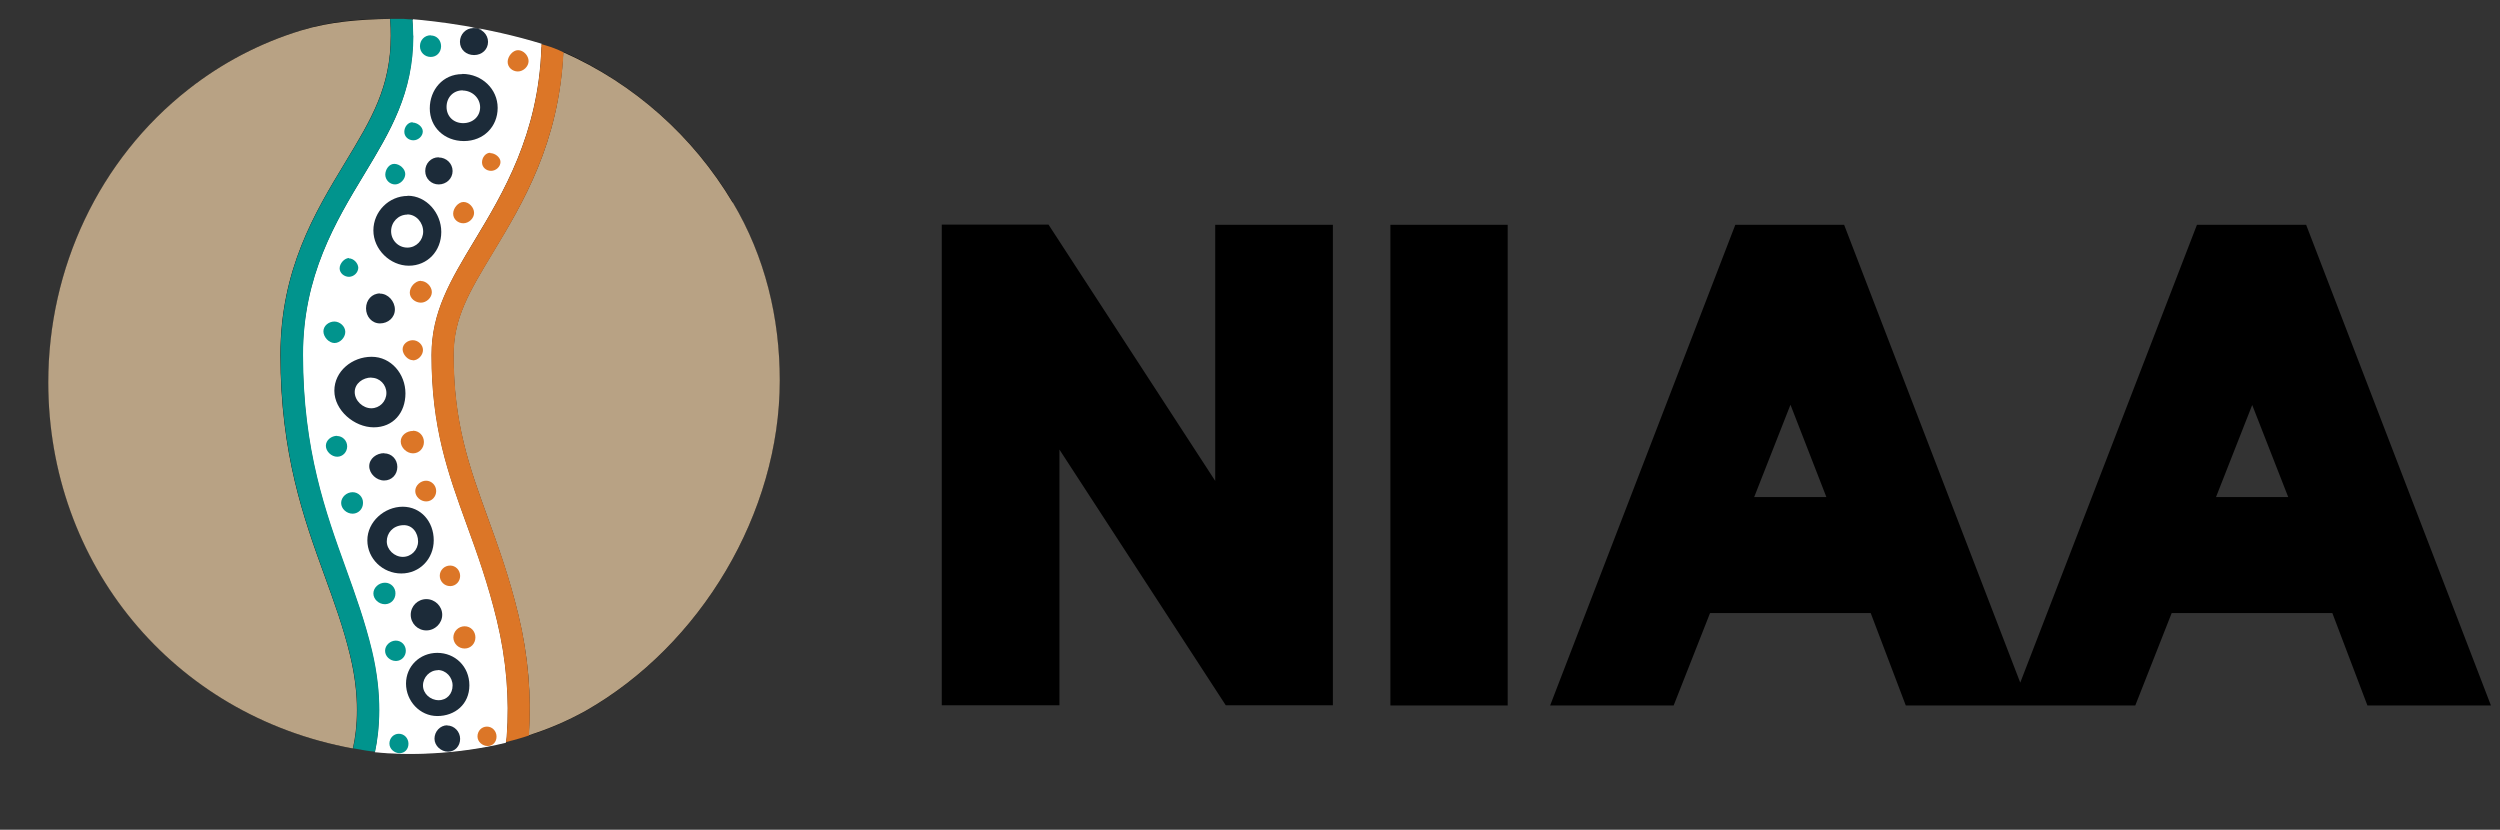
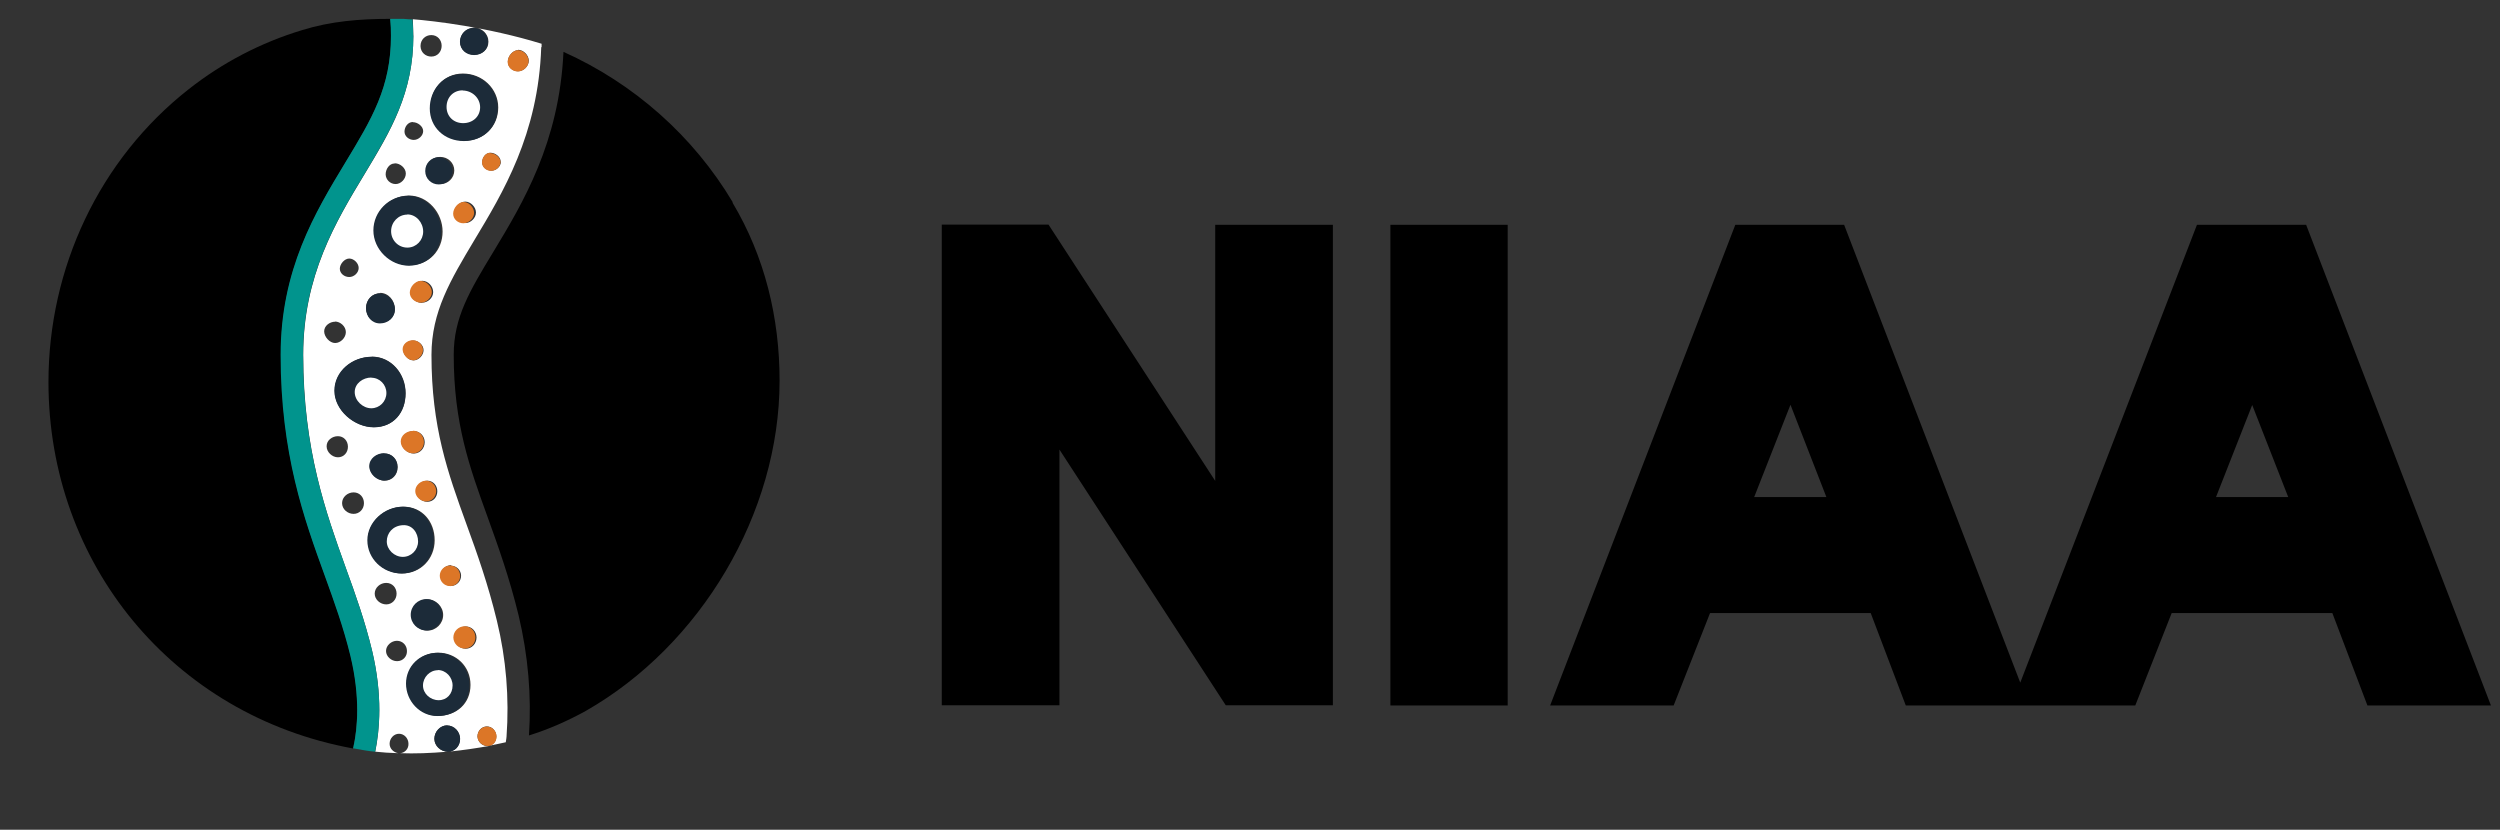
<svg xmlns="http://www.w3.org/2000/svg" id="Layer_1" viewBox="0 0 132.57 44">
  <rect x="0" y="0" width="132.57" height="44" fill="#333333" stroke="none" />
  <defs>
    <style>
      .cls-1 {
        fill: #b8a284;
      }

      .cls-2 {
        fill: #1c2b39;
      }

      .cls-3 {
        fill: #fff;
      }

      .cls-4 {
        fill: #dc7627;
      }

      .cls-5 {
        fill: #01948d;
      }
    </style>
  </defs>
  <path d="M64.44,25.5l-8.84-13.59h-5.66v25.49h6.24v-13.56l8.82,13.56h5.68V11.92h-6.24v13.59h0ZM79.95,11.92h-6.22v25.49h6.22V11.92ZM94.94,21.45l1.91,4.91h-3.83l1.93-4.91h-.01,0ZM119.42,21.45l1.92,4.91h-3.83l1.93-4.91h-.01ZM116.5,11.92l-9.37,24.28-9.34-24.28h-5.77l-9.82,25.49h6.55l1.93-4.9h8.52l1.86,4.9h12.17l1.93-4.9h8.52l1.86,4.9h6.55l-9.8-25.49h-5.79,0ZM18.74,39.6c.21-.97.38-2.64-.15-4.84-.36-1.51-.85-2.84-1.36-4.25-1.1-3.02-2.33-6.45-2.33-11.71,0-4.52,1.82-7.53,3.43-10.2,1.4-2.33,2.41-3.99,2.41-6.73,0-.28,0-.56-.04-.87-1.6,0-3.15.12-4.69.6-2.18.66-4.21,1.72-5.99,3.12-4.76,3.73-7.45,9.5-7.45,15.54,0,9.62,6.59,17.68,16.15,19.43,0-.04.01-.07.01-.07M38.86,10.73c-2.1-3.52-5.24-6.3-8.98-7.98-.22,4.8-2.15,8.01-3.71,10.59-1.28,2.11-2.11,3.5-2.11,5.47,0,3.64.83,5.94,1.79,8.59.57,1.58,1.16,3.22,1.65,5.23.51,2.15.69,4.29.55,6.37,1.05-.33,2.05-.77,3.01-1.3,6.09-3.47,10.28-10.48,10.28-17.51,0-3.33-.78-6.58-2.5-9.45h0ZM21.6,11.35c-.47,0-.86.4-.86.89s.39.86.86.86.85-.36.85-.85-.37-.9-.85-.9ZM24.54,4.79c-.51,0-.86.39-.86.87s.38.85.87.85.9-.35.9-.85-.42-.89-.93-.89" />
  <path class="cls-3" d="M19.7,21.65c.44,0,.8-.36.8-.82,0-.44-.35-.8-.79-.81,0,0-.01,0-.02,0-.44,0-.89.32-.89.76s.43.86.89.86ZM21.37,29.53c.45,0,.81-.37.82-.82,0-.44-.3-.9-.83-.86-.53.04-.83.42-.83.86s.4.82.85.82ZM23.23,35.52c-.44,0-.79.36-.79.8,0,.43.39.79.83.79s.75-.33.75-.78-.35-.82-.79-.82h0Z" />
  <path class="cls-3" d="M28.72,2.5v-.18c-2.9-.89-5.72-1.21-6.83-1.3.01.3.03.58.03.86,0,3.05-1.19,5.04-2.58,7.34-1.53,2.53-3.26,5.4-3.26,9.6,0,5.05,1.21,8.37,2.26,11.31.53,1.44,1.01,2.8,1.39,4.37.57,2.39.4,4.22.17,5.36.38.04.78.07,1.22.08-.25-.04-.46-.24-.46-.5,0-.28.22-.53.5-.53s.5.25.5.53c.01.26-.18.48-.44.5.76.03,1.62,0,2.52-.08-.38,0-.71-.31-.71-.68s.31-.71.68-.71.68.33.68.71c.01.32-.2.6-.51.67.68-.07,1.36-.17,2.04-.29h-.07c-.29,0-.52-.23-.53-.51,0-.29.22-.53.5-.53s.5.25.5.53c0,.24-.14.43-.35.49.28-.06.55-.11.85-.18.03-.17.04-.28.04-.29.15-2.06-.02-4.14-.51-6.15-.47-1.94-1.04-3.55-1.61-5.11-1-2.76-1.86-5.15-1.86-8.99,0-2.29,1.01-3.97,2.27-6.08,1.51-2.51,3.4-5.62,3.55-10.24M27.47,2.64c.29,0,.57.29.57.58s-.28.56-.57.56-.54-.22-.54-.51.26-.61.55-.61M26.56,8.58c0,.25-.25.47-.5.47s-.49-.19-.49-.44.18-.51.44-.51.54.22.54.47M24.63,7.45c-1.03,0-1.8-.74-1.8-1.73s.69-1.82,1.72-1.82,1.87.8,1.87,1.8-.75,1.76-1.79,1.76M25.14,1.47c.42,0,.76.33.76.74s-.32.69-.75.69-.75-.29-.75-.69.32-.74.74-.74ZM22.87,1.86c.33,0,.55.26.55.57s-.22.57-.55.57c-.31,0-.56-.23-.57-.54,0-.01,0-.02,0-.03,0-.32.25-.57.57-.57ZM21.9,6.48c.25,0,.54.22.54.47s-.25.47-.5.47-.49-.19-.49-.44.18-.51.44-.51M20.94,8.66c.28,0,.58.25.58.54s-.26.56-.54.56c-.29,0-.52-.23-.53-.51,0-.29.2-.58.47-.58M20.16,15.53c.43,0,.78.4.78.85s-.36.74-.78.74-.75-.36-.75-.79.32-.78.75-.78M19.72,18.91c1.03,0,1.79.9,1.79,1.94s-.65,1.8-1.68,1.8-2.08-.9-2.08-1.93.94-1.8,1.98-1.8M21.92,19.11c-.28,0-.54-.31-.54-.58s.26-.47.54-.47.54.24.54.51-.26.54-.53.54M22.52,23.45c0,.32-.24.59-.56.6,0,0-.01,0-.02,0-.33,0-.65-.29-.65-.62s.32-.57.65-.57c.32,0,.58.26.58.58,0,0,0,.01,0,.02ZM21.09,24.77c0,.4-.29.72-.69.72s-.79-.36-.79-.76.39-.68.79-.68.69.32.69.72ZM18.52,13.71c.25,0,.5.25.5.5s-.24.48-.5.48-.5-.19-.5-.44.25-.54.5-.54ZM17.76,17.05c.29,0,.58.26.58.56s-.28.58-.57.58-.58-.33-.58-.62.29-.51.58-.51M17.32,23.66c0-.31.29-.53.6-.53s.53.25.53.56-.22.56-.53.56-.6-.28-.6-.58ZM18.75,27.25c-.32,0-.61-.25-.61-.57s.29-.57.61-.57.55.25.55.57-.24.57-.55.57ZM19.51,28.65c0-.99.9-1.78,1.89-1.78s1.65.79,1.65,1.78-.75,1.76-1.72,1.76-1.8-.78-1.8-1.76M19.87,31.48c0-.32.29-.57.61-.57s.55.25.55.57-.24.57-.55.57-.61-.25-.61-.57ZM21.05,35.06c-.3,0-.58-.25-.58-.54s.28-.54.58-.54.53.24.53.54c.01.29-.21.53-.5.54,0,0-.02,0-.03,0h0ZM23.24,37.96c-.93,0-1.67-.8-1.67-1.71s.74-1.64,1.67-1.64,1.71.71,1.71,1.71-.76,1.64-1.71,1.64h0ZM25.27,33.8c0,.33-.25.6-.57.6-.33,0-.59-.26-.6-.58,0,0,0,0,0,0,0-.33.27-.59.6-.6.32,0,.57.26.57.6M23.92,30c.29,0,.53.24.53.53,0,0,0,0,0,0,0,.29-.23.53-.52.54,0,0,0,0,0,0-.31,0-.55-.25-.55-.56,0-.31.25-.54.55-.54M23.5,32.61c0,.46-.38.83-.83.83-.46,0-.83-.37-.83-.83,0-.46.39-.83.83-.83s.83.38.83.83ZM23.19,26.05c0,.31-.22.56-.53.56s-.58-.25-.58-.56.28-.56.58-.56.53.25.53.56h0ZM22.37,16.06c-.29,0-.58-.22-.58-.53s.29-.64.6-.64.58.29.58.6-.29.56-.58.56M21.73,14.07c-1,0-1.87-.86-1.87-1.87s.83-1.83,1.83-1.83,1.78.92,1.78,1.91-.72,1.78-1.72,1.78M23.34,9.76c-.39,0-.71-.3-.72-.69,0,0,0-.02,0-.03,0-.4.3-.72.72-.72s.75.32.75.72c0,.4-.34.73-.74.72,0,0,0,0,0,0ZM24.66,11.81c-.29,0-.54-.22-.54-.51s.26-.61.55-.61.57.29.57.58-.28.56-.57.56" />
-   <path class="cls-3" d="M26.86,39.06c.16-1.98-.02-4.05-.52-6.15-.46-1.95-1.04-3.56-1.61-5.1-1-2.76-1.86-5.14-1.86-8.98,0-2.3,1.01-3.96,2.28-6.07,1.51-2.5,3.39-5.63,3.55-10.23v-.18c-2.9-.88-5.72-1.2-6.83-1.29.02.3.04.59.04.86,0,3.05-1.2,5.04-2.59,7.33-1.53,2.53-3.26,5.4-3.26,9.59,0,5.05,1.21,8.37,2.27,11.31.52,1.44,1.02,2.81,1.39,4.38.57,2.39.41,4.22.16,5.36,1.7.18,4.32.13,6.94-.5.02-.16.04-.27.04-.29" />
-   <path class="cls-1" d="M18.73,39.61c.21-.97.37-2.63-.16-4.83-.36-1.51-.85-2.84-1.36-4.25-1.1-3.03-2.34-6.46-2.34-11.71,0-4.52,1.82-7.54,3.43-10.2,1.4-2.32,2.42-4,2.42-6.72,0-.28,0-.56-.04-.88v-.02c-1.6.03-3.14.14-4.7.61-2.17.66-4.2,1.72-5.98,3.12-4.76,3.73-7.44,9.51-7.44,15.54,0,9.61,6.58,17.67,16.15,19.42,0-.02.01-.05.02-.07h0ZM38.85,10.74c-2.1-3.52-5.23-6.31-8.98-7.97-.22,4.8-2.15,8-3.71,10.58-1.27,2.11-2.11,3.49-2.11,5.46,0,3.64.83,5.93,1.79,8.58.57,1.58,1.17,3.23,1.65,5.23.52,2.15.7,4.3.55,6.37,1.04-.33,2.05-.76,3.02-1.3,6.09-3.47,10.29-10.48,10.29-17.51,0-3.33-.78-6.57-2.49-9.44" />
  <path class="cls-2" d="M24.52,3.92c1.03,0,1.87.8,1.87,1.8s-.75,1.76-1.79,1.76-1.81-.74-1.81-1.73.7-1.82,1.72-1.82M23.19,34.62c.93,0,1.7.71,1.7,1.72s-.77,1.63-1.7,1.63-1.66-.8-1.66-1.72.73-1.63,1.66-1.63ZM21.35,26.87c.98,0,1.65.8,1.65,1.78s-.74,1.76-1.72,1.76-1.8-.78-1.8-1.76.9-1.78,1.88-1.78M19.71,18.92c1.03,0,1.79.91,1.79,1.94s-.65,1.8-1.68,1.8-2.09-.9-2.09-1.94.95-1.8,1.97-1.8M21.62,10.38c.99,0,1.78.91,1.78,1.92s-.73,1.79-1.72,1.79-1.88-.86-1.88-1.87.83-1.83,1.82-1.83M23.26,8.35c.41,0,.74.32.74.72s-.33.71-.74.71c-.39,0-.71-.31-.71-.7,0,0,0-.01,0-.02,0-.39.3-.72.71-.72ZM25.12,1.49c.42,0,.76.33.76.73s-.32.7-.74.7-.75-.29-.75-.7c0-.4.31-.73.71-.73,0,0,.02,0,.03,0ZM23.71,38.47c.38,0,.69.33.69.71s-.27.68-.64.68-.72-.31-.72-.69.3-.71.68-.71h0ZM22.61,31.77c.45,0,.84.37.84.83s-.39.83-.84.83c-.46,0-.83-.37-.83-.83,0-.46.37-.83.83-.83ZM20.37,24.04c.4,0,.7.32.7.72s-.29.72-.7.72-.79-.36-.79-.76.38-.69.79-.69ZM20.15,15.57c.43,0,.79.41.79.84s-.36.74-.79.74-.74-.36-.74-.8.31-.79.74-.79Z" />
  <path class="cls-3" d="M23.21,35.53c.44,0,.79.38.79.82s-.3.78-.74.78-.83-.35-.83-.78.35-.81.79-.81ZM24.53,4.8c.51,0,.93.4.93.89s-.39.84-.9.84-.88-.36-.88-.86.35-.88.86-.88M21.6,11.37c.47,0,.84.43.84.91,0,.46-.36.84-.82.85,0,0-.01,0-.02,0-.48,0-.86-.39-.86-.87,0-.48.38-.88.86-.88M19.69,20.03c.45,0,.8.37.8.81,0,.45-.36.81-.8.81h0c-.45,0-.88-.4-.88-.86s.44-.77.88-.77ZM21.35,27.85c.52-.04.82.41.82.86,0,.45-.36.82-.81.82-.45,0-.85-.38-.85-.82s.31-.82.83-.86" />
-   <path class="cls-5" d="M18.7,26.1c.31,0,.56.26.55.57,0,0,0,0,0,0,0,.31-.23.56-.54.57,0,0,0,0-.01,0-.32,0-.61-.26-.61-.57s.29-.57.61-.57ZM18.5,13.7c.25,0,.49.25.5.5-.01.26-.23.47-.49.48-.25,0-.5-.19-.5-.45s.25-.54.5-.55M21.88,6.5c.25,0,.54.22.54.47s-.24.47-.5.47-.48-.19-.48-.45.19-.51.44-.51M20.91,8.69c.28,0,.58.26.58.54s-.27.55-.54.55c-.28,0-.51-.23-.52-.51,0-.29.21-.58.47-.58ZM22.84,1.88c.33,0,.55.26.55.57s-.22.57-.55.57c-.31,0-.57-.24-.57-.56,0,0,0-.01,0-.02,0-.31.24-.57.57-.57ZM21.15,38.91c.29,0,.51.24.51.53s-.2.5-.47.5-.54-.22-.54-.51.22-.52.5-.52ZM20.99,33.97c.3,0,.53.24.53.54,0,.29-.22.53-.51.54,0,0-.01,0-.02,0-.3,0-.57-.24-.57-.54s.28-.54.57-.54ZM20.42,30.9c.31,0,.56.26.55.57,0,0,0,0,0,0,0,.31-.23.56-.54.57,0,0-.01,0-.02,0-.32,0-.61-.26-.61-.57s.29-.57.61-.57ZM17.74,18.19c.29,0,.57-.29.57-.59s-.29-.55-.58-.55-.58.22-.58.52.29.62.59.62h0ZM17.87,23.12c.3,0,.54.25.54.55,0,.3-.23.55-.53.55,0,0,0,0,0,0-.3,0-.6-.28-.6-.58s.29-.53.6-.53Z" />
-   <path class="cls-4" d="M29.87,2.77c-.16-.08-.32-.15-.48-.21-.22-.09-.46-.15-.68-.22v.18c-.15,4.61-2.04,7.73-3.55,10.24-1.28,2.11-2.28,3.78-2.28,6.07,0,3.85.86,6.23,1.86,8.98.56,1.55,1.14,3.16,1.61,5.1.5,2.09.67,4.17.52,6.15,0,.02-.02.12-.04.29.24-.06.48-.12.71-.19.17-.04.34-.11.51-.16.14-2.14-.05-4.29-.55-6.37-.48-2.01-1.07-3.64-1.65-5.23-.96-2.65-1.79-4.95-1.79-8.58,0-1.97.84-3.36,2.11-5.46,1.55-2.58,3.48-5.79,3.71-10.58" />
  <path class="cls-4" d="M26,8.12c.25,0,.54.22.54.47s-.24.47-.5.47-.48-.19-.48-.45.19-.51.44-.51M24.58,10.71c.29,0,.56.29.56.58s-.28.55-.57.55-.54-.22-.54-.51.27-.62.55-.62ZM27.47,2.66c.29,0,.56.29.56.58s-.28.55-.57.55-.54-.22-.54-.51.27-.62.55-.62ZM25.82,38.53c.29,0,.51.24.51.53s-.2.5-.47.5-.54-.22-.54-.51.22-.52.5-.52ZM24.64,33.21c.33,0,.57.27.57.59s-.24.59-.57.59c-.32,0-.59-.25-.6-.58h0c0-.33.27-.6.6-.6ZM23.87,29.99c.29,0,.53.24.53.55,0,.29-.22.53-.51.54,0,0-.01,0-.02,0-.31,0-.55-.25-.55-.55,0-.3.25-.54.55-.54ZM21.9,19.11c.27,0,.53-.27.53-.55s-.26-.52-.54-.52-.54.21-.54.48.27.58.54.58ZM22.32,14.9c.29,0,.58.29.58.59s-.29.56-.58.56-.59-.22-.59-.53.29-.63.59-.63M21.9,22.84c.33,0,.58.27.58.6s-.25.6-.58.6-.65-.3-.65-.63.32-.56.65-.56ZM22.59,25.49c.3,0,.54.25.54.55,0,.3-.23.55-.53.55,0,0,0,0,0,0-.3,0-.58-.25-.58-.55s.28-.55.58-.55Z" />
  <path class="cls-5" d="M21.91,1.89c0-.29-.01-.57-.04-.86h-.02c-.16,0-.31-.02-.46-.03h-.7v.02c.03.31.04.6.04.88,0,2.72-1.01,4.4-2.42,6.72-1.61,2.66-3.43,5.68-3.43,10.2,0,5.25,1.24,8.68,2.34,11.71.51,1.41.99,2.74,1.36,4.25.53,2.2.38,3.86.16,4.84,0,0,0,.03-.02.06.22.04.46.08.68.12.15.03.32.04.49.06.24-1.13.41-2.97-.16-5.36-.38-1.57-.87-2.93-1.39-4.38-1.06-2.94-2.27-6.26-2.27-11.31,0-4.19,1.73-7.06,3.26-9.59,1.38-2.3,2.59-4.29,2.59-7.33" />
</svg>